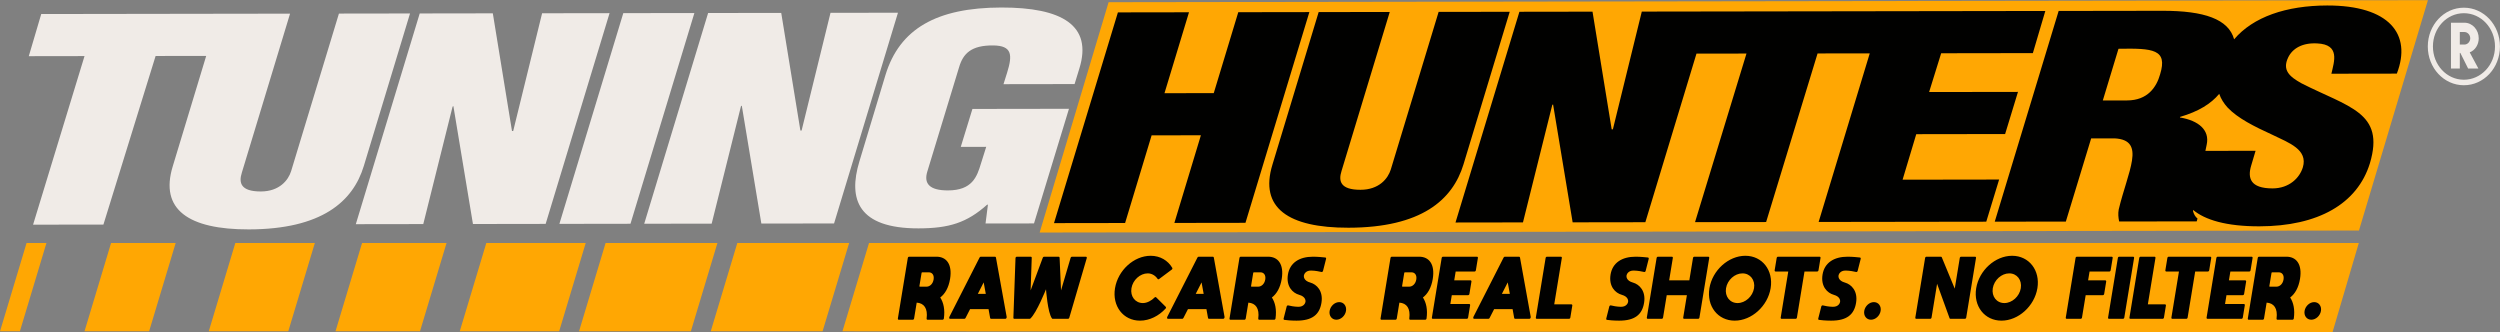
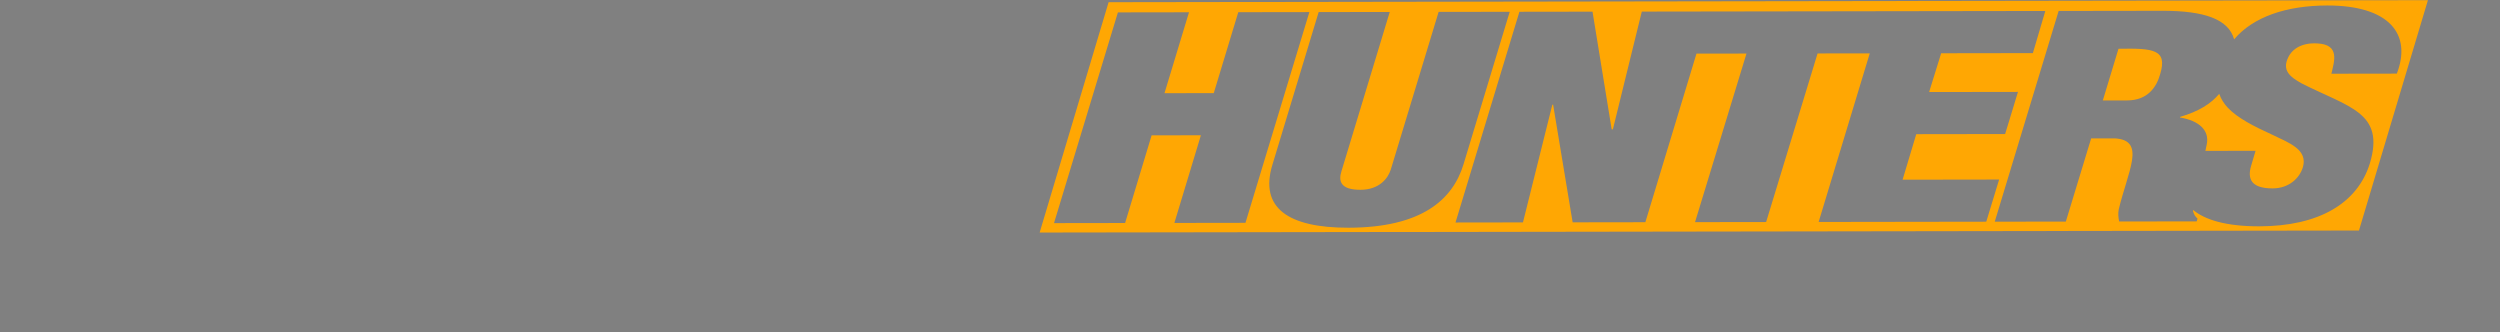
<svg xmlns="http://www.w3.org/2000/svg" width="3000" height="399">
  <rect width="100%" height="100%" fill="#808080" stroke="none" />
-   <path fill="rgb(1, 1, 0)" d="M1062.012,296.984 L2790.997,296.984 L2792.386,392.631 L1063.401,392.631 L1062.012,296.984 Z" />
-   <path fill="rgb(255, 167, 3)" d="M2799.038,398.614 C2203.008,398.259 1606.978,397.905 1010.947,397.550 C1021.569,362.246 1032.191,326.942 1042.813,291.639 C1638.724,291.639 2234.636,291.639 2830.548,291.639 C2820.044,327.297 2809.541,362.956 2799.038,398.614 ZM1123.898,308.050 L1090.971,308.050 C1090.220,308.050 1089.511,308.698 1089.378,309.506 L1077.434,382.243 C1077.303,383.044 1077.797,383.699 1078.549,383.699 L1095.311,383.699 C1096.055,383.699 1096.771,383.052 1096.904,382.243 L1100.038,363.156 C1108.883,363.775 1113.530,370.072 1111.935,382.265 C1111.833,383.052 1112.310,383.692 1113.048,383.692 L1131.035,383.692 C1131.793,383.692 1132.527,383.015 1132.640,382.207 C1134.103,371.608 1132.323,363.185 1128.282,356.990 C1133.916,352.739 1138.330,345.409 1140.081,334.744 C1143.051,316.618 1135.255,308.050 1123.898,308.050 ZM1207.988,380.176 L1195.127,308.996 C1195.024,308.428 1194.578,308.050 1194.016,308.050 L1176.937,308.050 C1176.375,308.050 1175.805,308.428 1175.515,308.996 L1139.286,380.169 C1139.204,380.336 1139.150,380.504 1139.121,380.678 L1139.044,381.144 C1138.913,381.945 1139.408,382.600 1140.160,382.600 L1157.192,382.600 C1157.754,382.600 1158.324,382.222 1158.614,381.654 L1164.105,370.938 L1186.256,370.938 L1188.182,381.647 C1188.285,382.214 1188.731,382.593 1189.293,382.593 L1206.318,382.593 C1207.063,382.593 1207.772,381.945 1207.910,381.144 L1207.987,380.678 C1208.016,380.504 1208.016,380.336 1207.988,380.176 ZM1303.047,308.050 L1286.306,308.050 C1285.636,308.050 1284.980,308.581 1284.767,309.302 L1273.239,348.452 L1271.515,309.171 C1271.480,308.516 1271.008,308.050 1270.385,308.050 L1252.872,308.050 C1252.242,308.050 1251.624,308.516 1251.374,309.171 L1236.750,348.452 L1238.086,309.302 C1238.110,308.581 1237.628,308.050 1236.951,308.050 L1220.210,308.050 C1219.384,308.050 1218.626,308.829 1218.598,309.702 L1216.058,381.341 C1216.034,382.062 1216.516,382.593 1217.193,382.593 L1235.485,382.593 C1235.830,382.593 1236.189,382.469 1236.476,382.207 C1243.942,375.422 1255.210,347.098 1255.210,347.098 C1255.210,347.098 1257.182,375.422 1262.420,382.207 C1262.621,382.469 1262.939,382.593 1263.285,382.593 L1281.576,382.593 C1282.253,382.593 1282.910,382.062 1283.123,381.341 L1304.117,309.702 C1304.369,308.829 1303.867,308.050 1303.047,308.050 ZM1406.724,321.422 C1401.511,312.585 1392.226,306.936 1380.781,306.936 C1360.688,306.936 1341.533,324.363 1338.003,345.860 C1334.473,367.357 1347.906,384.777 1367.999,384.777 C1379.478,384.777 1390.644,379.091 1398.772,370.218 C1399.341,369.599 1399.378,368.674 1398.877,368.179 L1387.398,356.794 C1386.921,356.321 1386.098,356.379 1385.537,356.954 C1381.799,360.783 1376.476,363.673 1371.471,363.673 C1362.275,363.673 1356.122,355.695 1357.737,345.860 C1359.352,336.025 1368.118,328.047 1377.321,328.047 C1382.299,328.047 1386.652,330.900 1389.139,334.686 C1389.513,335.254 1390.309,335.312 1390.942,334.839 L1406.165,323.461 C1406.829,322.966 1407.096,322.041 1406.724,321.422 ZM1469.447,380.176 L1456.586,308.996 C1456.483,308.428 1456.037,308.050 1455.475,308.050 L1438.395,308.050 C1437.833,308.050 1437.263,308.428 1436.974,308.996 L1400.744,380.169 C1400.663,380.336 1400.608,380.504 1400.579,380.678 L1400.503,381.144 C1400.371,381.945 1400.866,382.600 1401.618,382.600 L1418.650,382.600 C1419.212,382.600 1419.782,382.222 1420.072,381.654 L1425.563,370.938 L1447.715,370.938 L1449.640,381.647 C1449.744,382.214 1450.189,382.593 1450.752,382.593 L1467.777,382.593 C1468.522,382.593 1469.231,381.945 1469.369,381.144 L1469.446,380.678 C1469.474,380.504 1469.475,380.336 1469.447,380.176 ZM1521.875,308.050 L1488.948,308.050 C1488.197,308.050 1487.488,308.698 1487.355,309.506 L1475.411,382.243 C1475.280,383.044 1475.775,383.699 1476.527,383.699 L1493.288,383.699 C1494.033,383.699 1494.748,383.052 1494.881,382.243 L1498.015,363.156 C1506.860,363.775 1511.508,370.072 1509.912,382.265 C1509.810,383.052 1510.287,383.692 1511.025,383.692 L1529.012,383.692 C1529.770,383.692 1530.505,383.015 1530.617,382.207 C1532.080,371.608 1530.300,363.185 1526.259,356.990 C1531.894,352.739 1536.307,345.409 1538.059,334.744 C1541.028,316.618 1533.232,308.050 1521.875,308.050 ZM1590.374,309.003 C1587.715,308.698 1581.402,308.050 1575.476,308.050 C1559.264,308.050 1547.835,315.293 1545.511,329.444 C1543.187,343.596 1551.106,351.582 1558.962,353.766 C1566.826,355.942 1566.797,360.907 1566.579,362.232 C1566.362,363.557 1564.685,368.281 1557.838,368.157 C1552.923,368.070 1548.154,367.044 1545.864,366.476 C1545.102,366.287 1544.245,366.891 1544.021,367.757 L1540.337,382.273 C1540.141,383.059 1540.540,383.758 1541.250,383.852 C1543.560,384.173 1548.886,384.777 1555.773,384.777 C1574.695,384.777 1583.413,377.541 1585.738,363.382 C1588.063,349.223 1580.151,341.237 1572.287,339.061 C1564.423,336.884 1564.452,331.920 1564.670,330.595 C1564.888,329.270 1566.564,324.545 1573.411,324.669 C1578.386,324.764 1583.416,325.805 1585.795,326.372 C1586.558,326.555 1587.407,325.958 1587.624,325.091 L1591.305,310.590 C1591.503,309.797 1591.091,309.091 1590.374,309.003 ZM1607.105,362.538 C1601.678,362.538 1596.502,367.267 1595.544,373.100 C1594.586,378.934 1598.209,383.663 1603.636,383.663 C1609.063,383.663 1614.239,378.934 1615.197,373.100 C1616.155,367.267 1612.532,362.538 1607.105,362.538 ZM1703.114,308.050 L1670.188,308.050 C1669.436,308.050 1668.727,308.698 1668.594,309.506 L1656.650,382.243 C1656.519,383.044 1657.014,383.699 1657.765,383.699 L1674.527,383.699 C1675.272,383.699 1675.987,383.052 1676.120,382.243 L1679.254,363.156 C1688.099,363.775 1692.747,370.072 1691.151,382.265 C1691.049,383.052 1691.526,383.692 1692.264,383.692 L1710.251,383.692 C1711.010,383.692 1711.744,383.015 1711.856,382.207 C1713.319,371.608 1711.539,363.185 1707.498,356.990 C1713.133,352.739 1717.546,345.409 1719.298,334.744 C1722.267,316.618 1714.471,308.050 1703.114,308.050 ZM1772.366,308.050 L1731.617,308.050 C1730.866,308.050 1730.157,308.698 1730.024,309.506 L1718.262,381.137 C1718.129,381.945 1718.632,382.593 1719.377,382.593 L1760.125,382.593 C1760.877,382.593 1761.587,381.938 1761.719,381.137 L1764.160,366.272 C1764.292,365.464 1763.789,364.816 1763.044,364.816 L1740.405,364.816 L1742.145,354.217 L1761.697,354.217 C1762.448,354.217 1763.159,353.562 1763.290,352.761 L1765.732,337.889 C1765.865,337.081 1765.362,336.433 1764.617,336.433 L1745.066,336.433 L1746.806,325.834 L1769.445,325.834 C1770.197,325.834 1770.908,325.179 1771.039,324.378 L1773.481,309.506 C1773.614,308.698 1773.111,308.050 1772.366,308.050 ZM1836.848,380.176 L1823.987,308.996 C1823.884,308.428 1823.438,308.050 1822.876,308.050 L1805.796,308.050 C1805.234,308.050 1804.664,308.428 1804.375,308.996 L1768.145,380.169 C1768.063,380.336 1768.009,380.504 1767.980,380.678 L1767.904,381.144 C1767.772,381.945 1768.267,382.600 1769.019,382.600 L1786.051,382.600 C1786.613,382.600 1787.183,382.222 1787.473,381.654 L1792.964,370.938 L1815.116,370.938 L1817.041,381.647 C1817.145,382.214 1817.590,382.593 1818.152,382.593 L1835.178,382.593 C1835.923,382.593 1836.632,381.945 1836.770,381.144 L1836.846,380.678 C1836.875,380.504 1836.876,380.336 1836.848,380.176 ZM1885.651,365.224 L1865.070,365.224 L1874.219,309.506 C1874.351,308.705 1873.856,308.050 1873.104,308.050 L1856.350,308.050 C1855.598,308.050 1854.889,308.698 1854.756,309.506 L1842.994,381.137 C1842.862,381.938 1843.357,382.593 1844.109,382.593 L1882.805,382.593 C1883.550,382.593 1884.259,381.945 1884.392,381.137 L1886.766,366.680 C1886.897,365.879 1886.402,365.224 1885.651,365.224 ZM1977.535,309.003 C1974.876,308.698 1968.563,308.050 1962.637,308.050 C1946.425,308.050 1934.996,315.293 1932.672,329.444 C1930.348,343.596 1938.267,351.582 1946.123,353.766 C1953.987,355.942 1953.958,360.907 1953.740,362.232 C1953.523,363.557 1951.846,368.281 1944.999,368.157 C1940.084,368.070 1935.315,367.044 1933.025,366.476 C1932.263,366.287 1931.406,366.891 1931.182,367.757 L1927.498,382.273 C1927.302,383.059 1927.702,383.758 1928.411,383.852 C1930.722,384.173 1936.047,384.777 1942.934,384.777 C1961.856,384.777 1970.575,377.541 1972.899,363.382 C1975.224,349.223 1967.312,341.237 1959.448,339.061 C1951.584,336.884 1951.614,331.920 1951.831,330.595 C1952.049,329.270 1953.725,324.545 1960.572,324.669 C1965.547,324.764 1970.578,325.805 1972.956,326.372 C1973.719,326.555 1974.568,325.958 1974.785,325.091 L1978.466,310.590 C1978.664,309.797 1978.252,309.091 1977.535,309.003 ZM2049.968,308.050 L2033.200,308.050 C2032.455,308.050 2031.739,308.698 2031.607,309.506 L2027.185,336.433 L2002.988,336.433 L2007.410,309.506 C2007.541,308.705 2007.046,308.050 2006.294,308.050 L1989.540,308.050 C1988.788,308.050 1988.079,308.698 1987.946,309.506 L1976.184,381.137 C1976.053,381.938 1976.548,382.593 1977.300,382.593 L1994.061,382.593 C1994.806,382.593 1995.522,381.945 1995.654,381.137 L2000.076,354.210 L2024.273,354.210 L2019.851,381.137 C2019.720,381.938 2020.215,382.593 2020.967,382.593 L2037.728,382.593 C2038.473,382.593 2039.188,381.945 2039.321,381.137 L2051.083,309.506 C2051.215,308.705 2050.720,308.050 2049.968,308.050 ZM2094.428,306.936 C2074.145,306.936 2054.841,324.363 2051.311,345.860 C2047.781,367.357 2061.363,384.777 2081.646,384.777 C2101.929,384.777 2121.233,367.349 2124.762,345.860 C2128.291,324.371 2114.711,306.936 2094.428,306.936 ZM2183.527,308.050 L2133.616,308.050 C2132.864,308.050 2132.155,308.698 2132.023,309.506 L2129.585,324.349 C2129.453,325.157 2129.956,325.805 2130.701,325.805 L2145.918,325.805 L2136.832,381.137 C2136.699,381.945 2137.202,382.593 2137.947,382.593 L2154.708,382.593 C2155.460,382.593 2156.170,381.938 2156.302,381.137 L2165.387,325.812 L2180.603,325.812 C2181.355,325.812 2182.066,325.157 2182.197,324.356 L2184.636,309.506 C2184.768,308.698 2184.265,308.050 2183.527,308.050 ZM2231.922,309.003 C2229.263,308.698 2222.949,308.050 2217.024,308.050 C2200.811,308.050 2189.382,315.293 2187.058,329.444 C2184.735,343.596 2192.654,351.582 2200.510,353.766 C2208.374,355.942 2208.344,360.907 2208.127,362.232 C2207.909,363.557 2206.233,368.281 2199.386,368.157 C2194.470,368.070 2189.702,367.044 2187.411,366.476 C2186.650,366.287 2185.792,366.891 2185.569,367.757 L2181.885,382.273 C2181.688,383.059 2182.088,383.758 2182.797,383.852 C2185.108,384.173 2190.433,384.777 2197.321,384.777 C2216.242,384.777 2224.961,377.541 2227.286,363.382 C2229.611,349.223 2221.699,341.237 2213.835,339.061 C2205.971,336.884 2206.000,331.920 2206.217,330.595 C2206.435,329.270 2208.112,324.545 2214.958,324.669 C2219.934,324.764 2224.964,325.805 2227.343,326.372 C2228.105,326.555 2228.955,325.958 2229.171,325.091 L2232.853,310.590 C2233.051,309.797 2232.639,309.091 2231.922,309.003 ZM2248.652,362.538 C2243.225,362.538 2238.049,367.267 2237.091,373.100 C2236.134,378.934 2239.756,383.663 2245.183,383.663 C2250.610,383.663 2255.786,378.934 2256.744,373.100 C2257.702,367.267 2254.079,362.538 2248.652,362.538 ZM2370.098,308.050 L2353.330,308.050 C2352.585,308.050 2351.876,308.698 2351.743,309.506 L2345.690,346.370 L2330.131,308.734 C2329.958,308.305 2329.566,308.050 2329.099,308.050 L2311.735,308.050 C2310.983,308.050 2310.274,308.698 2310.142,309.506 L2298.379,381.137 C2298.248,381.938 2298.743,382.593 2299.495,382.593 L2316.256,382.593 C2317.001,382.593 2317.717,381.945 2317.849,381.137 L2324.513,340.553 L2339.478,381.850 C2339.639,382.309 2340.048,382.586 2340.535,382.586 L2357.858,382.586 C2358.603,382.586 2359.319,381.938 2359.452,381.130 L2371.213,309.506 C2371.344,308.705 2370.849,308.050 2370.098,308.050 ZM2414.543,306.936 C2394.260,306.936 2374.956,324.363 2371.426,345.860 C2367.896,367.357 2381.478,384.777 2401.761,384.777 C2422.044,384.777 2441.348,367.349 2444.877,345.860 C2448.406,324.371 2434.826,306.936 2414.543,306.936 ZM2534.099,308.050 L2492.281,308.050 C2491.529,308.050 2490.820,308.698 2490.687,309.506 L2478.925,381.137 C2478.792,381.945 2479.295,382.593 2480.041,382.593 L2496.795,382.593 C2497.546,382.593 2498.257,381.938 2498.388,381.137 L2502.809,354.217 L2523.403,354.217 C2524.155,354.217 2524.865,353.562 2524.996,352.761 L2527.438,337.889 C2527.571,337.081 2527.068,336.433 2526.323,336.433 L2505.729,336.433 L2507.469,325.834 L2531.179,325.834 C2531.930,325.834 2532.641,325.179 2532.772,324.378 L2535.214,309.506 C2535.347,308.698 2534.844,308.050 2534.099,308.050 ZM2559.794,308.050 L2543.033,308.050 C2542.282,308.050 2541.572,308.698 2541.440,309.506 L2529.677,381.137 C2529.545,381.945 2530.048,382.593 2530.793,382.593 L2547.554,382.593 C2548.299,382.593 2549.008,381.945 2549.148,381.137 L2560.910,309.506 C2561.042,308.698 2560.539,308.050 2559.794,308.050 ZM2586.557,309.506 C2586.688,308.705 2586.193,308.050 2585.441,308.050 L2568.687,308.050 C2567.935,308.050 2567.226,308.698 2567.093,309.506 L2555.331,381.137 C2555.200,381.938 2555.695,382.593 2556.446,382.593 L2595.143,382.593 C2595.888,382.593 2596.597,381.945 2596.729,381.137 L2599.103,366.680 C2599.235,365.879 2598.740,365.224 2597.988,365.224 L2577.407,365.224 L2586.557,309.506 ZM2652.364,308.050 L2602.453,308.050 C2601.701,308.050 2600.992,308.698 2600.859,309.506 L2598.422,324.349 C2598.289,325.157 2598.792,325.805 2599.537,325.805 L2614.754,325.805 L2605.669,381.137 C2605.536,381.945 2606.039,382.593 2606.784,382.593 L2623.545,382.593 C2624.297,382.593 2625.007,381.938 2625.138,381.137 L2634.223,325.812 L2649.440,325.812 C2650.192,325.812 2650.902,325.157 2651.034,324.356 L2653.472,309.506 C2653.605,308.698 2653.102,308.050 2652.364,308.050 ZM2701.996,308.050 L2661.248,308.050 C2660.496,308.050 2659.787,308.698 2659.654,309.506 L2647.892,381.137 C2647.759,381.945 2648.262,382.593 2649.008,382.593 L2689.756,382.593 C2690.507,382.593 2691.217,381.938 2691.349,381.137 L2693.790,366.272 C2693.923,365.464 2693.420,364.816 2692.675,364.816 L2670.035,364.816 L2671.776,354.217 L2691.327,354.217 C2692.079,354.217 2692.789,353.562 2692.920,352.761 L2695.363,337.889 C2695.495,337.081 2694.992,336.433 2694.247,336.433 L2674.696,336.433 L2676.436,325.834 L2699.076,325.834 C2699.827,325.834 2700.538,325.179 2700.669,324.378 L2703.111,309.506 C2703.244,308.698 2702.741,308.050 2701.996,308.050 ZM2743.817,308.050 L2710.891,308.050 C2710.139,308.050 2709.430,308.698 2709.297,309.506 L2697.354,382.243 C2697.222,383.044 2697.717,383.699 2698.469,383.699 L2715.230,383.699 C2715.975,383.699 2716.691,383.052 2716.823,382.243 L2719.958,363.156 C2728.802,363.775 2733.450,370.072 2731.854,382.265 C2731.752,383.052 2732.229,383.692 2732.968,383.692 L2750.954,383.692 C2751.713,383.692 2752.447,383.015 2752.559,382.207 C2754.022,371.608 2752.243,363.185 2748.201,356.990 C2753.836,352.739 2758.250,345.409 2760.001,334.744 C2762.971,316.618 2755.174,308.050 2743.817,308.050 ZM2777.047,362.538 C2771.620,362.538 2766.444,367.267 2765.486,373.100 C2764.528,378.934 2768.151,383.663 2773.578,383.663 C2779.005,383.663 2784.181,378.934 2785.138,373.100 C2786.096,367.267 2782.474,362.538 2777.047,362.538 ZM2731.689,344.011 L2723.772,344.011 C2723.399,344.011 2723.144,343.713 2723.206,343.334 L2725.812,327.464 C2725.873,327.093 2726.228,326.787 2726.600,326.787 L2734.517,326.787 C2738.465,326.787 2741.128,330.034 2740.247,335.399 C2739.366,340.764 2735.637,344.011 2731.689,344.011 ZM2405.227,363.673 C2395.942,363.673 2389.728,355.695 2391.343,345.860 C2392.958,336.025 2401.792,328.047 2411.077,328.047 C2420.361,328.047 2426.575,336.025 2424.960,345.860 C2423.345,355.695 2414.511,363.673 2405.227,363.673 ZM2085.111,363.673 C2075.827,363.673 2069.613,355.695 2071.228,345.860 C2072.843,336.025 2081.677,328.047 2090.961,328.047 C2100.246,328.047 2106.460,336.025 2104.845,345.860 C2103.230,355.695 2094.396,363.673 2085.111,363.673 ZM1809.275,338.872 L1811.809,352.637 L1802.267,352.637 L1809.275,338.872 ZM1690.985,344.011 L1683.069,344.011 C1682.696,344.011 1682.440,343.713 1682.503,343.334 L1685.108,327.464 C1685.169,327.093 1685.524,326.787 1685.897,326.787 L1693.813,326.787 C1697.762,326.787 1700.425,330.034 1699.544,335.399 C1698.663,340.764 1694.934,344.011 1690.985,344.011 ZM1509.746,344.011 L1501.830,344.011 C1501.457,344.011 1501.201,343.713 1501.263,343.334 L1503.869,327.464 C1503.930,327.093 1504.285,326.787 1504.658,326.787 L1512.574,326.787 C1516.523,326.787 1519.186,330.034 1518.305,335.399 C1517.424,340.764 1513.694,344.011 1509.746,344.011 ZM1441.874,338.872 L1444.408,352.637 L1434.866,352.637 L1441.874,338.872 ZM1180.415,338.872 L1182.950,352.637 L1173.408,352.637 L1180.415,338.872 ZM1111.769,344.011 L1103.852,344.011 C1103.480,344.011 1103.224,343.713 1103.286,343.334 L1105.892,327.464 C1105.953,327.093 1106.308,326.787 1106.681,326.787 L1114.597,326.787 C1118.545,326.787 1121.209,330.034 1120.328,335.399 C1119.447,340.764 1115.717,344.011 1111.769,344.011 ZM852.896,397.550 L884.761,291.639 L1018.956,291.639 L987.091,397.550 L852.896,397.550 ZM694.844,397.550 L726.709,291.639 L860.904,291.639 L829.039,397.550 L694.844,397.550 ZM551.703,397.550 L583.568,291.639 L702.852,291.639 L670.987,397.550 L551.703,397.550 ZM402.597,397.550 L434.463,291.639 L535.854,291.639 L503.989,397.550 L402.597,397.550 ZM250.510,397.550 L282.375,291.639 L377.803,291.639 L345.937,397.550 L250.510,397.550 ZM101.405,397.550 L133.270,291.639 L210.805,291.639 L178.939,397.550 L101.405,397.550 ZM0.013,397.550 L31.878,291.639 L55.735,291.639 L23.870,397.550 L0.013,397.550 Z" />
-   <path fill="rgb(1, 1, 0)" d="M1336.920,7.043 C1859.280,6.028 2381.640,5.014 2904.000,3.1 C2878.996,93.941 2853.993,183.882 2828.989,273.823 C2425.274,276.803 2025.717,277.523 1621.1,275.1 C1499.868,275.539 1378.130,274.874 1255.1,273.1 C1282.973,185.014 1309.947,96.028 1336.920,7.043 Z" />
  <path fill="rgb(255, 167, 3)" d="M2830.761,276.627 C2303.032,277.432 1775.302,278.237 1247.573,279.043 C1275.155,186.909 1302.738,94.776 1330.321,2.642 C1858.051,1.837 2385.779,1.032 2913.509,0.227 C2885.926,92.360 2858.344,184.494 2830.761,276.627 ZM1485.928,14.645 L1456.509,111.748 L1397.375,111.838 L1426.794,14.735 L1341.487,14.865 L1264.805,267.739 L1350.112,267.609 L1381.942,162.413 L1441.076,162.323 L1409.246,267.519 L1494.553,267.389 L1571.236,14.514 L1485.928,14.645 ZM1726.345,14.278 L1668.953,203.428 C1665.576,214.217 1654.934,227.714 1632.637,227.748 C1608.403,227.785 1605.963,217.341 1609.822,205.203 L1667.696,14.367 L1582.388,14.497 L1526.926,197.578 C1511.010,249.502 1545.945,273.376 1618.166,273.266 C1705.412,273.133 1743.169,240.048 1756.190,197.229 L1811.652,14.148 L1726.345,14.278 ZM2259.043,13.465 L2259.043,13.465 L2043.833,13.793 L2043.832,13.794 L1970.154,13.906 L1935.471,155.166 L1934.017,155.168 L1911.020,13.996 L1823.289,14.130 L1746.607,267.004 L1827.552,266.881 L1862.720,125.957 L1863.689,125.282 L1887.171,266.790 L1974.417,266.657 L2035.763,64.357 L2095.773,64.266 L2034.040,266.566 L2119.347,266.436 L2181.080,64.136 L2243.707,64.040 L2182.361,266.340 L2383.514,266.033 L2398.947,215.458 L2283.102,215.634 L2299.499,161.013 L2406.134,160.851 L2421.568,110.276 L2314.933,110.439 L2329.403,63.909 L2439.431,63.742 L2454.379,13.167 L2259.043,13.465 ZM2792.699,6.585 C2743.328,6.660 2703.766,20.333 2680.936,47.166 C2674.197,22.909 2645.058,12.876 2594.947,12.953 L2470.377,13.143 L2393.695,266.017 L2479.004,265.887 L2509.388,166.086 L2537.501,166.043 C2556.889,167.024 2560.782,177.128 2558.383,192.635 C2555.983,208.140 2547.775,229.047 2542.477,251.299 C2541.515,256.355 2542.007,261.072 2542.984,265.789 L2636.047,265.647 L2637.012,262.276 C2634.099,259.921 2632.641,256.890 2631.666,253.521 C2631.666,253.008 2631.678,252.468 2631.702,251.901 C2646.033,263.906 2671.642,271.659 2711.189,271.599 C2781.955,271.491 2828.931,244.458 2843.882,195.906 C2853.045,165.224 2846.718,148.383 2830.704,135.602 C2814.689,122.820 2789.471,114.096 2761.821,99.983 C2747.267,91.917 2738.531,84.180 2745.778,69.003 C2751.093,57.874 2763.200,51.115 2780.651,52.100 C2808.281,53.405 2801.042,73.637 2797.672,88.470 L2876.193,88.351 C2894.540,40.804 2866.859,6.472 2792.699,6.585 ZM2763.429,200.747 C2759.571,213.559 2746.988,226.048 2727.115,226.078 C2699.971,226.119 2697.043,213.318 2701.383,198.820 L2706.688,180.950 L2646.475,181.042 C2647.077,178.335 2647.603,175.841 2648.024,173.625 C2651.876,156.095 2638.286,144.657 2615.984,140.984 L2615.983,140.310 C2638.650,133.657 2653.218,124.425 2663.069,112.619 C2665.172,118.687 2668.610,124.103 2673.164,129.102 C2685.301,141.889 2704.705,151.633 2727.501,162.046 C2746.905,171.452 2769.697,179.506 2763.429,200.747 ZM2552.456,120.523 L2523.374,120.568 L2542.183,58.529 C2583.866,57.792 2601.318,59.113 2592.155,89.121 C2587.816,104.630 2577.176,120.485 2552.456,120.523 Z" />
-   <path fill="rgb(240, 235, 231)" d="M1295.290,82.001 L1289.502,100.882 L1204.195,101.012 L1208.536,87.188 C1215.289,65.609 1214.302,54.826 1192.006,54.524 C1165.347,54.227 1155.668,64.352 1150.846,80.873 L1112.746,205.961 C1108.405,220.122 1115.203,228.537 1137.500,228.503 C1166.582,228.459 1172.374,212.274 1177.195,196.090 L1183.467,176.197 L1152.930,176.243 L1166.917,130.726 L1282.762,130.549 L1240.802,268.113 L1182.638,268.202 L1185.512,245.617 L1184.542,245.619 C1160.341,267.224 1139.023,273.997 1102.186,274.053 C1029.966,274.163 1017.309,239.471 1031.296,193.616 L1062.644,89.770 C1079.524,34.811 1123.593,9.131 1201.630,9.012 C1274.337,8.901 1311.206,30.414 1295.290,82.001 ZM913.624,268.275 L890.142,126.767 L889.174,127.442 L854.005,268.366 L773.059,268.489 L849.742,15.615 L937.474,15.481 L960.470,156.653 L961.923,156.651 L996.608,15.391 L1077.553,15.267 L1000.870,268.142 L913.624,268.275 ZM671.270,268.645 L747.952,15.771 L833.260,15.640 L756.578,268.515 L671.270,268.645 ZM567.540,268.803 L544.057,127.295 L543.090,127.970 L507.922,268.894 L426.976,269.017 L503.658,16.143 L591.389,16.009 L614.386,157.181 L615.840,157.179 L650.524,15.919 L731.469,15.796 L654.787,268.670 L567.540,268.803 ZM298.534,275.279 C226.314,275.389 191.379,251.515 207.295,199.591 L247.436,67.086 L186.732,67.178 L124.1,269.478 L39.691,269.608 L101.425,67.309 L34.536,67.410 L49.484,16.836 L262.757,16.511 L262.757,16.511 L348.065,16.381 L290.192,207.216 C286.332,219.354 288.772,229.798 313.007,229.761 C335.303,229.727 345.946,216.230 349.323,205.441 L406.714,16.291 L492.022,16.161 L436.559,199.242 C423.539,242.062 385.782,275.146 298.534,275.279 Z" />
-   <path fill="rgb(240, 235, 231)" d="M2999.946,55.763 C2999.946,29.987 2980.633,9.229 2956.651,9.229 C2932.669,9.229 2913.356,29.987 2913.356,55.763 C2913.356,81.539 2932.669,102.296 2956.651,102.296 C2980.633,102.296 2999.946,81.539 2999.946,55.763 ZM2994.003,55.763 C2994.003,77.889 2977.237,95.681 2956.651,95.681 C2936.065,95.681 2919.511,77.889 2919.511,55.763 C2919.511,33.637 2936.065,15.844 2956.651,15.844 C2977.237,15.844 2994.003,33.637 2994.003,55.763 ZM2974.478,45.954 C2974.478,35.690 2966.838,27.250 2957.288,27.250 L2941.158,27.250 L2941.158,82.223 L2951.770,82.223 L2951.770,63.518 L2952.406,63.518 L2961.745,82.223 L2974.054,82.223 L2963.654,62.834 C2970.234,60.325 2974.478,53.482 2974.478,45.954 ZM2964.291,45.954 C2964.291,50.060 2961.108,53.482 2957.288,53.482 L2951.770,53.482 L2951.770,38.427 L2957.288,38.427 C2961.108,38.427 2964.291,41.848 2964.291,45.954 Z" />
</svg>